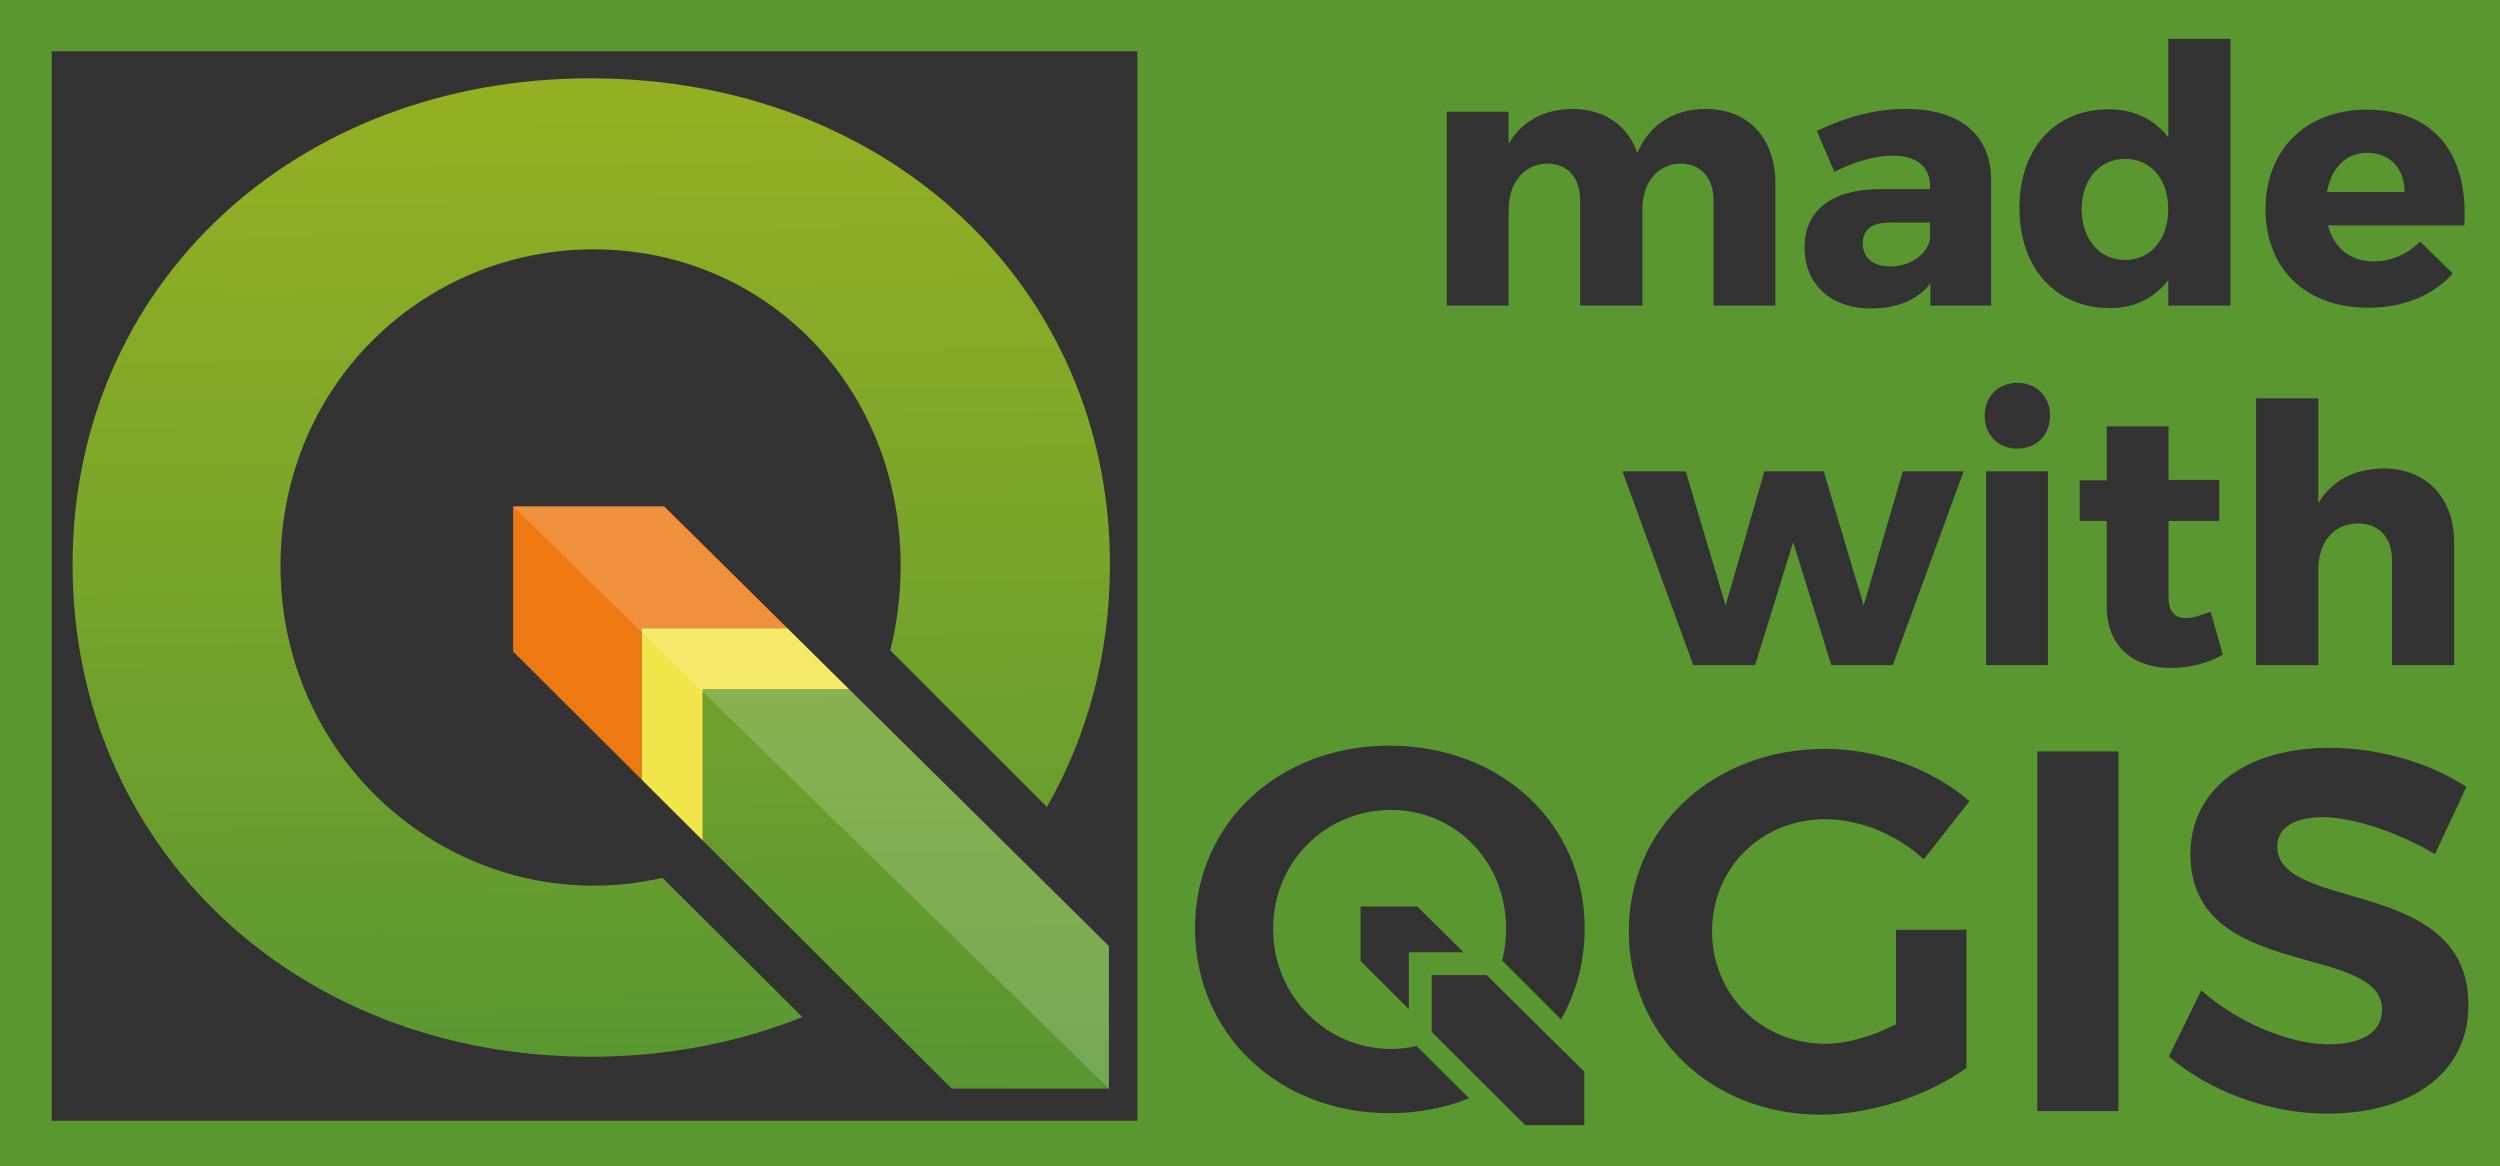
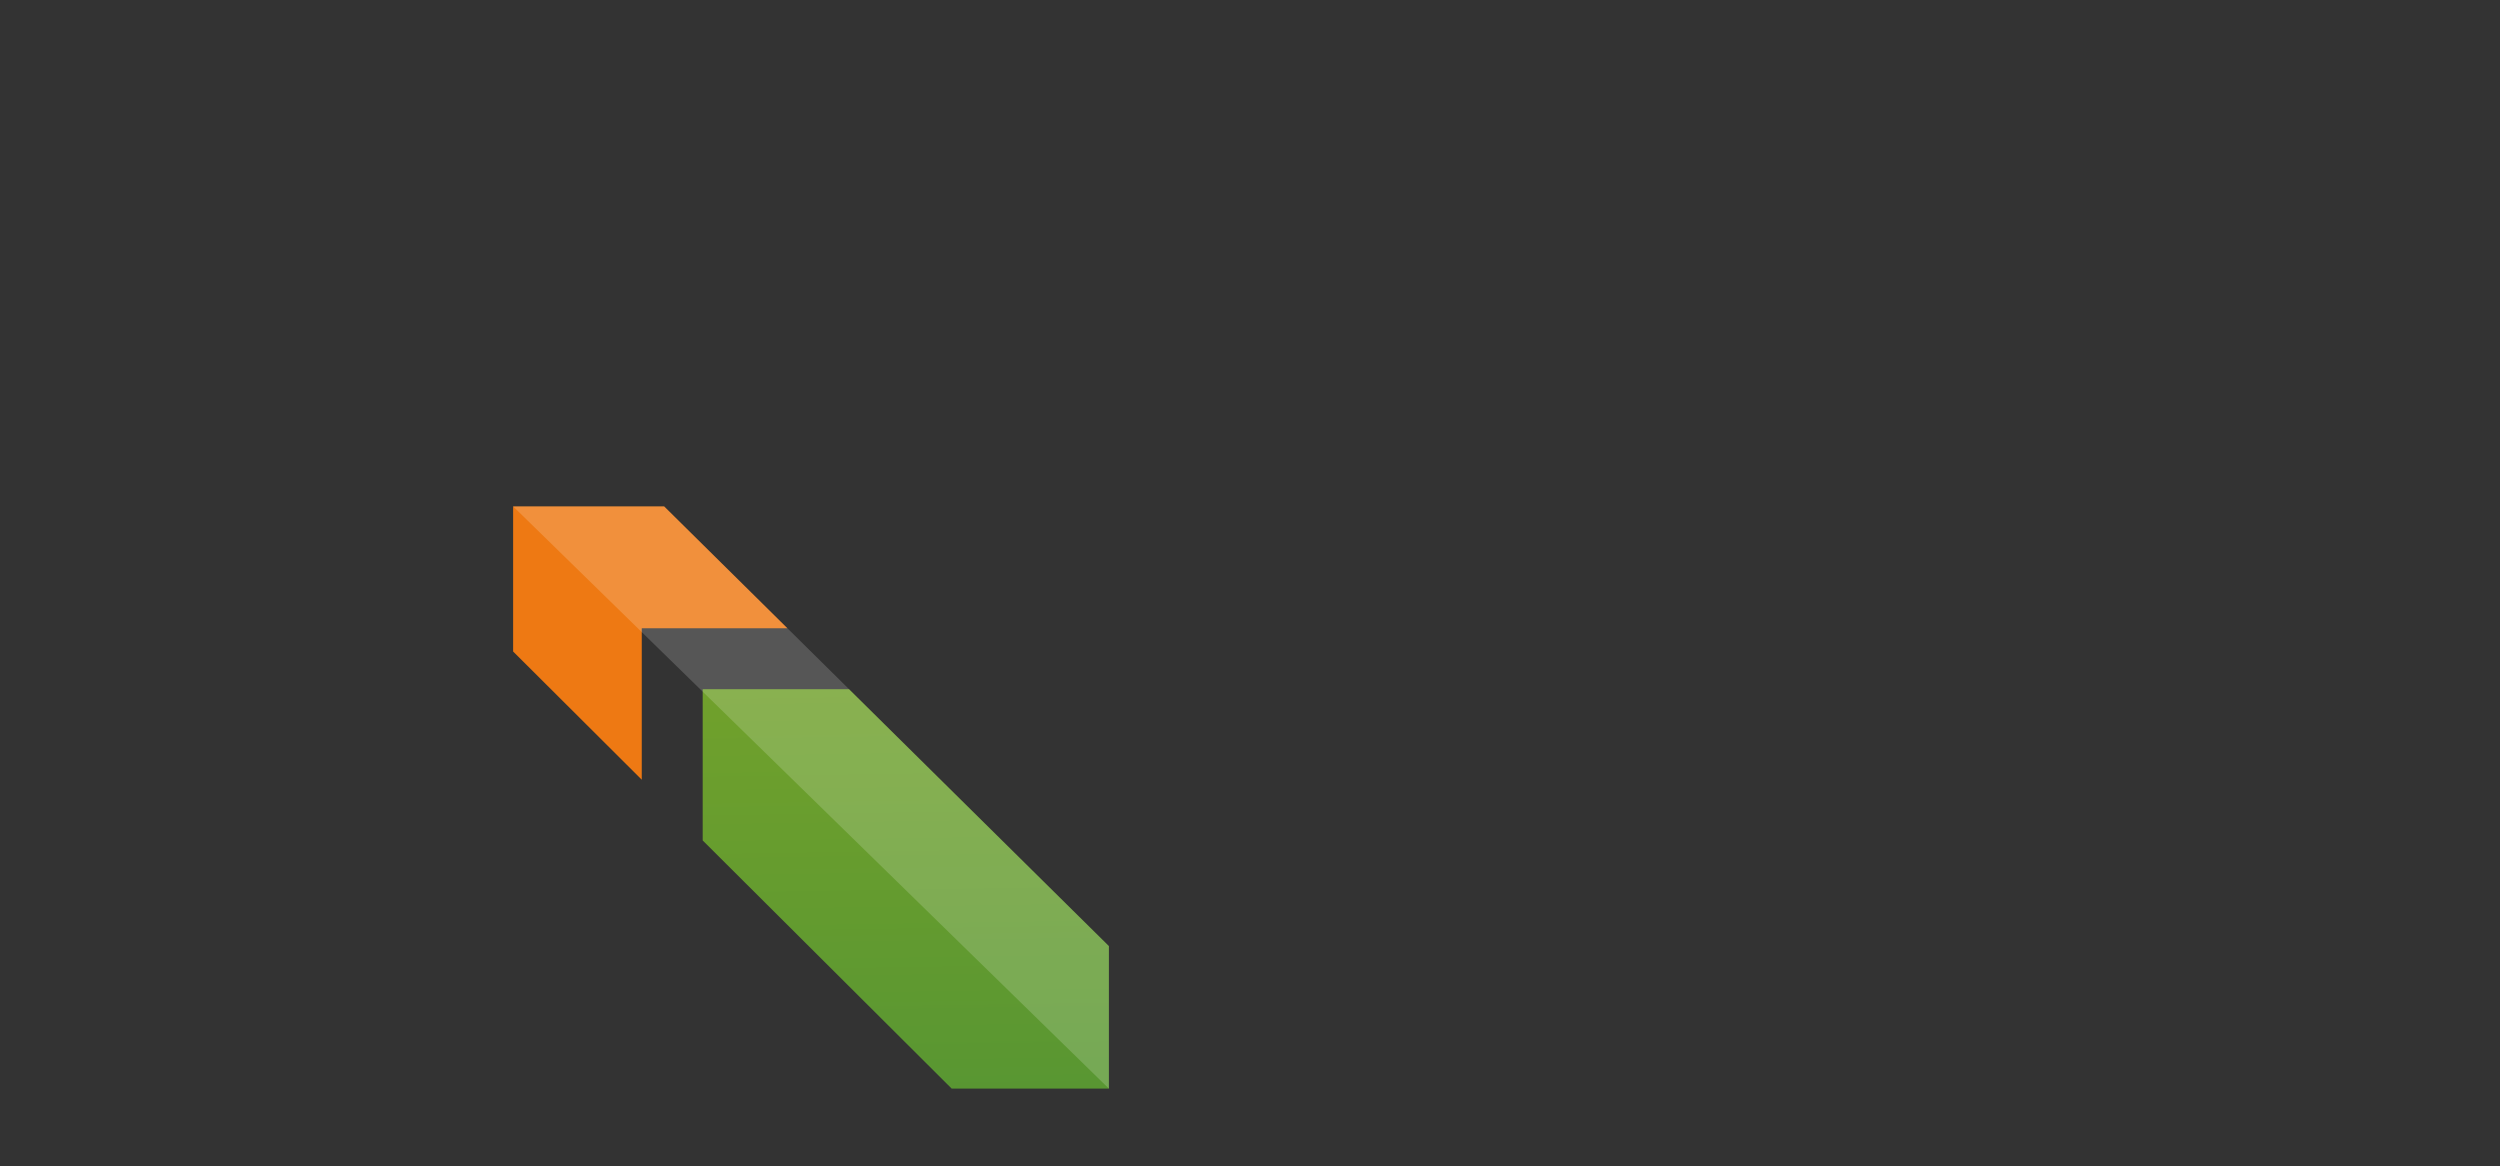
<svg xmlns="http://www.w3.org/2000/svg" xmlns:xlink="http://www.w3.org/1999/xlink" xml:space="preserve" enable-background="new 0 0 722.569 346.291" viewBox="0 0 369.273 172.301" height="172.301" width="369.273" y="0px" x="0px" id="Layer_1" version="1.1">
  <rect x="0" y="0" width="369.273" height="172.301" fill="#333333" stroke="none" />
  <defs id="defs44">
    <linearGradient gradientTransform="translate(-100.256,2.388)" gradientUnits="userSpaceOnUse" y2="167.989" x2="717.758" y1="248.369" x1="721.101" id="linearGradient4329" xlink:href="#SVGID_5_" />
    <linearGradient gradientTransform="translate(-100.206,-87.199)" y2="102.936" x2="186.512" y1="250.235" x1="188.753" gradientUnits="userSpaceOnUse" id="linearGradient4331" xlink:href="#SVGID_5_" />
    <linearGradient gradientUnits="userSpaceOnUse" y2="98.687" x2="606.498" y1="98.687" x1="105.504" id="linearGradient4440" xlink:href="#SVGID_5_" />
  </defs>
  <linearGradient gradientTransform="translate(-110.635,-98.765)" y2="100.484" x2="347.782" y1="247.783" x1="350.022" gradientUnits="userSpaceOnUse" id="SVGID_1_">
    <stop id="stop6" style="stop-color:#589632" offset="0" />
    <stop id="stop8" style="stop-color:#93B023" offset="1" />
  </linearGradient>
  <linearGradient gradientTransform="translate(-110.635,-98.765)" y2="98.822" x2="456.981" y1="246.123" x1="459.222" gradientUnits="userSpaceOnUse" id="SVGID_2_">
    <stop id="stop13" style="stop-color:#589632" offset="0" />
    <stop id="stop15" style="stop-color:#93B023" offset="1" />
  </linearGradient>
  <linearGradient gradientTransform="translate(-110.635,-98.765)" y2="97.388" x2="551.266" y1="244.688" x1="553.507" gradientUnits="userSpaceOnUse" id="SVGID_3_">
    <stop id="stop20" style="stop-color:#589632" offset="0" />
    <stop id="stop22" style="stop-color:#93B023" offset="1" />
  </linearGradient>
  <linearGradient y2="101.498" x2="232.211" y1="250.034" x1="234.47" gradientUnits="userSpaceOnUse" id="SVGID_4_">
    <stop id="stop27" style="stop-color:#589632" offset="0" />
    <stop id="stop29" style="stop-color:#93B023" offset="1" />
  </linearGradient>
  <linearGradient y2="102.936" x2="186.512" y1="250.235" x1="188.753" gradientUnits="userSpaceOnUse" id="SVGID_5_">
    <stop id="stop36" style="stop-color:#589632" offset="0" />
    <stop id="stop38" style="stop-color:#93B023" offset="1" />
  </linearGradient>
-   <path id="rect4317" transform="translate(-1.525879e-5,0)" d="M 0 0 L 0 172.301 L 369.273 172.301 L 369.273 0 L 0 0 z M 320.27 5.736 L 329.455 5.736 L 329.455 45.139 L 320.27 45.139 L 320.27 41.369 C 318.252 44.024 315.33 45.51 311.666 45.51 C 303.594 45.51 298.285 39.563 298.285 30.695 C 298.285 21.933 303.543 16.145 311.455 16.145 C 315.225 16.145 318.252 17.632 320.27 20.287 L 320.27 5.736 z M 7.633 7.57 L 167.996 7.57 L 167.996 165.547 L 7.633 165.547 L 7.633 7.57 z M 232.293 16.092 C 236.966 16.092 240.418 18.535 241.852 22.57 C 243.71 18.322 247.215 16.145 251.941 16.092 C 258.208 16.092 262.242 20.393 262.242 27.084 L 262.242 45.139 L 253.109 45.139 L 253.109 29.633 C 253.109 26.234 251.197 24.162 248.17 24.162 C 244.718 24.268 242.596 27.084 242.596 30.961 L 242.596 45.139 L 233.408 45.139 L 233.408 29.633 C 233.408 26.234 231.55 24.162 228.523 24.162 C 225.019 24.268 222.84 27.084 222.84 30.961 L 222.84 45.139 L 213.707 45.139 L 213.707 16.516 L 222.84 16.516 L 222.84 21.242 C 224.805 17.844 228.098 16.145 232.293 16.092 z M 281.631 16.092 C 289.49 16.092 294.056 19.969 294.109 26.447 L 294.109 45.139 L 285.137 45.139 L 285.137 41.846 C 283.278 44.288 280.25 45.562 276.373 45.562 C 270.266 45.562 266.551 41.847 266.551 36.59 C 266.551 31.173 270.427 27.987 277.543 27.934 L 285.082 27.934 L 285.082 27.508 C 285.082 24.693 283.225 22.994 279.508 22.994 C 277.118 22.994 273.984 23.845 270.957 25.385 L 268.355 19.33 C 272.816 17.259 276.852 16.092 281.631 16.092 z M 349.559 16.197 C 359.648 16.197 364.639 22.836 364.002 33.297 L 343.875 33.297 C 344.778 36.695 347.221 38.607 350.619 38.607 C 353.115 38.607 355.559 37.597 357.471 35.686 L 362.303 40.412 C 359.382 43.598 355.081 45.457 349.824 45.457 C 340.478 45.457 334.637 39.615 334.637 30.906 C 334.637 22.038 340.69 16.197 349.559 16.197 z M 349.664 22.57 C 346.478 22.57 344.301 24.906 343.717 28.357 L 355.188 28.357 C 355.188 24.853 352.956 22.57 349.664 22.57 z M 313.896 23.473 C 310.073 23.473 307.524 26.499 307.471 30.906 C 307.524 35.314 310.073 38.395 313.896 38.395 C 317.72 38.395 320.27 35.314 320.27 30.906 C 320.27 26.499 317.72 23.473 313.896 23.473 z M 279.295 32.871 C 276.534 32.871 275.152 33.827 275.152 35.951 C 275.152 38.022 276.639 39.35 279.188 39.35 C 282.055 39.35 284.498 37.756 285.082 35.42 L 285.082 32.871 L 279.295 32.871 z M 297.98 56.555 C 300.795 56.555 302.812 58.574 302.812 61.389 C 302.812 64.256 300.795 66.273 297.98 66.273 C 295.166 66.273 293.148 64.256 293.148 61.389 C 293.148 58.574 295.166 56.555 297.98 56.555 z M 333.246 58.84 L 342.434 58.84 L 342.434 74.346 C 344.452 70.947 347.797 69.246 352.045 69.193 C 358.364 69.193 362.506 73.495 362.506 80.186 L 362.506 98.242 L 353.318 98.242 L 353.318 82.734 C 353.318 79.389 351.406 77.318 348.273 77.318 C 344.662 77.318 342.434 80.186 342.434 84.115 L 342.434 98.242 L 333.246 98.242 L 333.246 58.84 z M 311.18 62.98 L 320.312 62.98 L 320.312 70.893 L 327.801 70.893 L 327.801 76.947 L 320.312 76.947 L 320.312 88.152 C 320.312 90.383 321.269 91.338 322.969 91.285 C 323.925 91.285 325.145 90.912 326.525 90.328 L 328.332 96.701 C 326.261 97.923 323.447 98.666 320.686 98.666 C 315.163 98.666 311.18 95.533 311.18 89.586 L 311.18 76.947 L 307.197 76.947 L 307.197 70.947 L 311.18 70.947 L 311.18 62.98 z M 239.648 69.619 L 248.994 69.619 L 254.889 89.426 L 260.623 69.619 L 269.385 69.619 L 275.279 89.426 L 281.068 69.619 L 290.043 69.619 L 279.58 98.242 L 270.5 98.242 L 264.871 80.08 L 259.242 98.242 L 250.109 98.242 L 239.648 69.619 z M 293.361 69.619 L 302.494 69.619 L 302.494 98.242 L 293.361 98.242 L 293.361 69.619 z M 205.258 110.141 C 221.757 110.141 234.074 121.698 234.074 137.133 C 234.074 142.079 232.82 146.645 230.578 150.572 L 221.885 141.881 C 222.26 140.396 222.463 138.828 222.463 137.199 C 222.463 127.184 214.914 119.631 205.434 119.631 C 195.953 119.631 188.051 127.185 188.051 137.199 C 188.051 147.214 196.041 154.938 205.434 154.938 C 206.747 154.938 208.02 154.786 209.244 154.504 L 217.01 162.23 C 213.46 163.65 209.498 164.43 205.258 164.43 C 188.834 164.43 176.516 152.72 176.516 137.133 C 176.516 121.622 188.834 110.141 205.258 110.141 z M 344.113 110.459 C 351.551 110.459 358.988 112.735 364.301 116.227 L 359.672 126.168 C 354.056 122.829 347.377 120.705 343.127 120.705 C 339.105 120.705 336.373 122.147 336.373 125.031 C 336.373 134.822 364.681 129.357 364.605 148.482 C 364.605 158.88 355.574 164.496 343.811 164.496 C 335.082 164.496 326.353 161.157 320.357 156.072 L 325.139 146.281 C 330.604 151.139 338.345 154.25 343.961 154.25 C 348.895 154.25 351.855 152.43 351.855 149.166 C 351.855 139.148 323.545 144.992 323.545 126.17 C 323.545 116.531 331.818 110.459 344.113 110.459 z M 269.584 110.611 C 277.477 110.611 285.521 113.646 290.91 118.352 L 284.156 126.928 C 280.209 123.285 274.745 121.008 269.584 121.008 C 260.172 121.008 252.887 128.22 252.887 137.555 C 252.887 146.966 260.25 154.176 269.66 154.176 C 272.848 154.176 276.643 153.037 280.059 151.291 L 280.059 137.326 L 290.455 137.326 L 290.455 157.742 C 284.839 161.841 276.262 164.648 268.9 164.648 C 252.81 164.648 240.592 152.962 240.592 137.555 C 240.592 122.224 253.038 110.611 269.584 110.611 z M 300.93 110.99 L 312.92 110.99 L 312.92 164.117 L 300.93 164.117 L 300.93 110.99 z M 200.959 133.895 L 209.34 133.895 L 216.178 140.656 L 208.098 140.656 L 208.098 149.059 L 200.959 141.945 L 200.959 133.895 z M 211.479 144.037 L 219.598 144.037 L 234.016 158.291 L 234.016 166.199 L 225.295 166.199 L 211.479 152.428 L 211.479 144.037 z " style="fill:#5b9731;fill-opacity:1" />
  <polygon transform="translate(-100.206,-87.199)" id="polygon3" points="195,180 216.513,180 198.306,162 176,162 176,183.433 195,202.37 " style="fill:#ee7913" />
  <polygon transform="translate(-100.206,-87.199)" id="polygon31" points="264,226.946 225.617,189 204,189 204,211.34 240.782,248 264,248 " style="fill:url(#SVGID_4_)" />
-   <polygon transform="translate(-100.206,-87.199)" id="polygon33" points="204,189 225.617,189 216.513,180 195,180 195,202.37 204,211.34 " style="fill:#f0e64a" />
-   <path id="path40" d="m 97.846,129.665 c -3.259,0.75 -6.648,1.157 -10.144,1.157 -25.005,0 -46.271,-20.562 -46.271,-47.222 0,-26.66 21.032,-46.769 46.271,-46.769 25.239,0 45.336,20.108 45.336,46.769 0,4.336 -0.54,8.508 -1.539,12.46 l 23.144,23.14 c 5.967,-10.455 9.305,-22.611 9.305,-35.778 0,-41.09 -32.791,-71.856 -76.714,-71.856 -43.722,0 -76.512,30.564 -76.512,71.856 0,41.494 32.791,72.666 76.512,72.666 11.287,0 21.835,-2.076 31.284,-5.854 l -20.672,-20.569 z" style="fill:url(#linearGradient4331)" />
  <path style="fill:#ffffff;fill-opacity:0.173" id="polygon4174" d="m 75.794,74.801 88,86 0,-21.055 -38.383,-37.945 -9.104,-9 -18.207,-18 z" />
</svg>